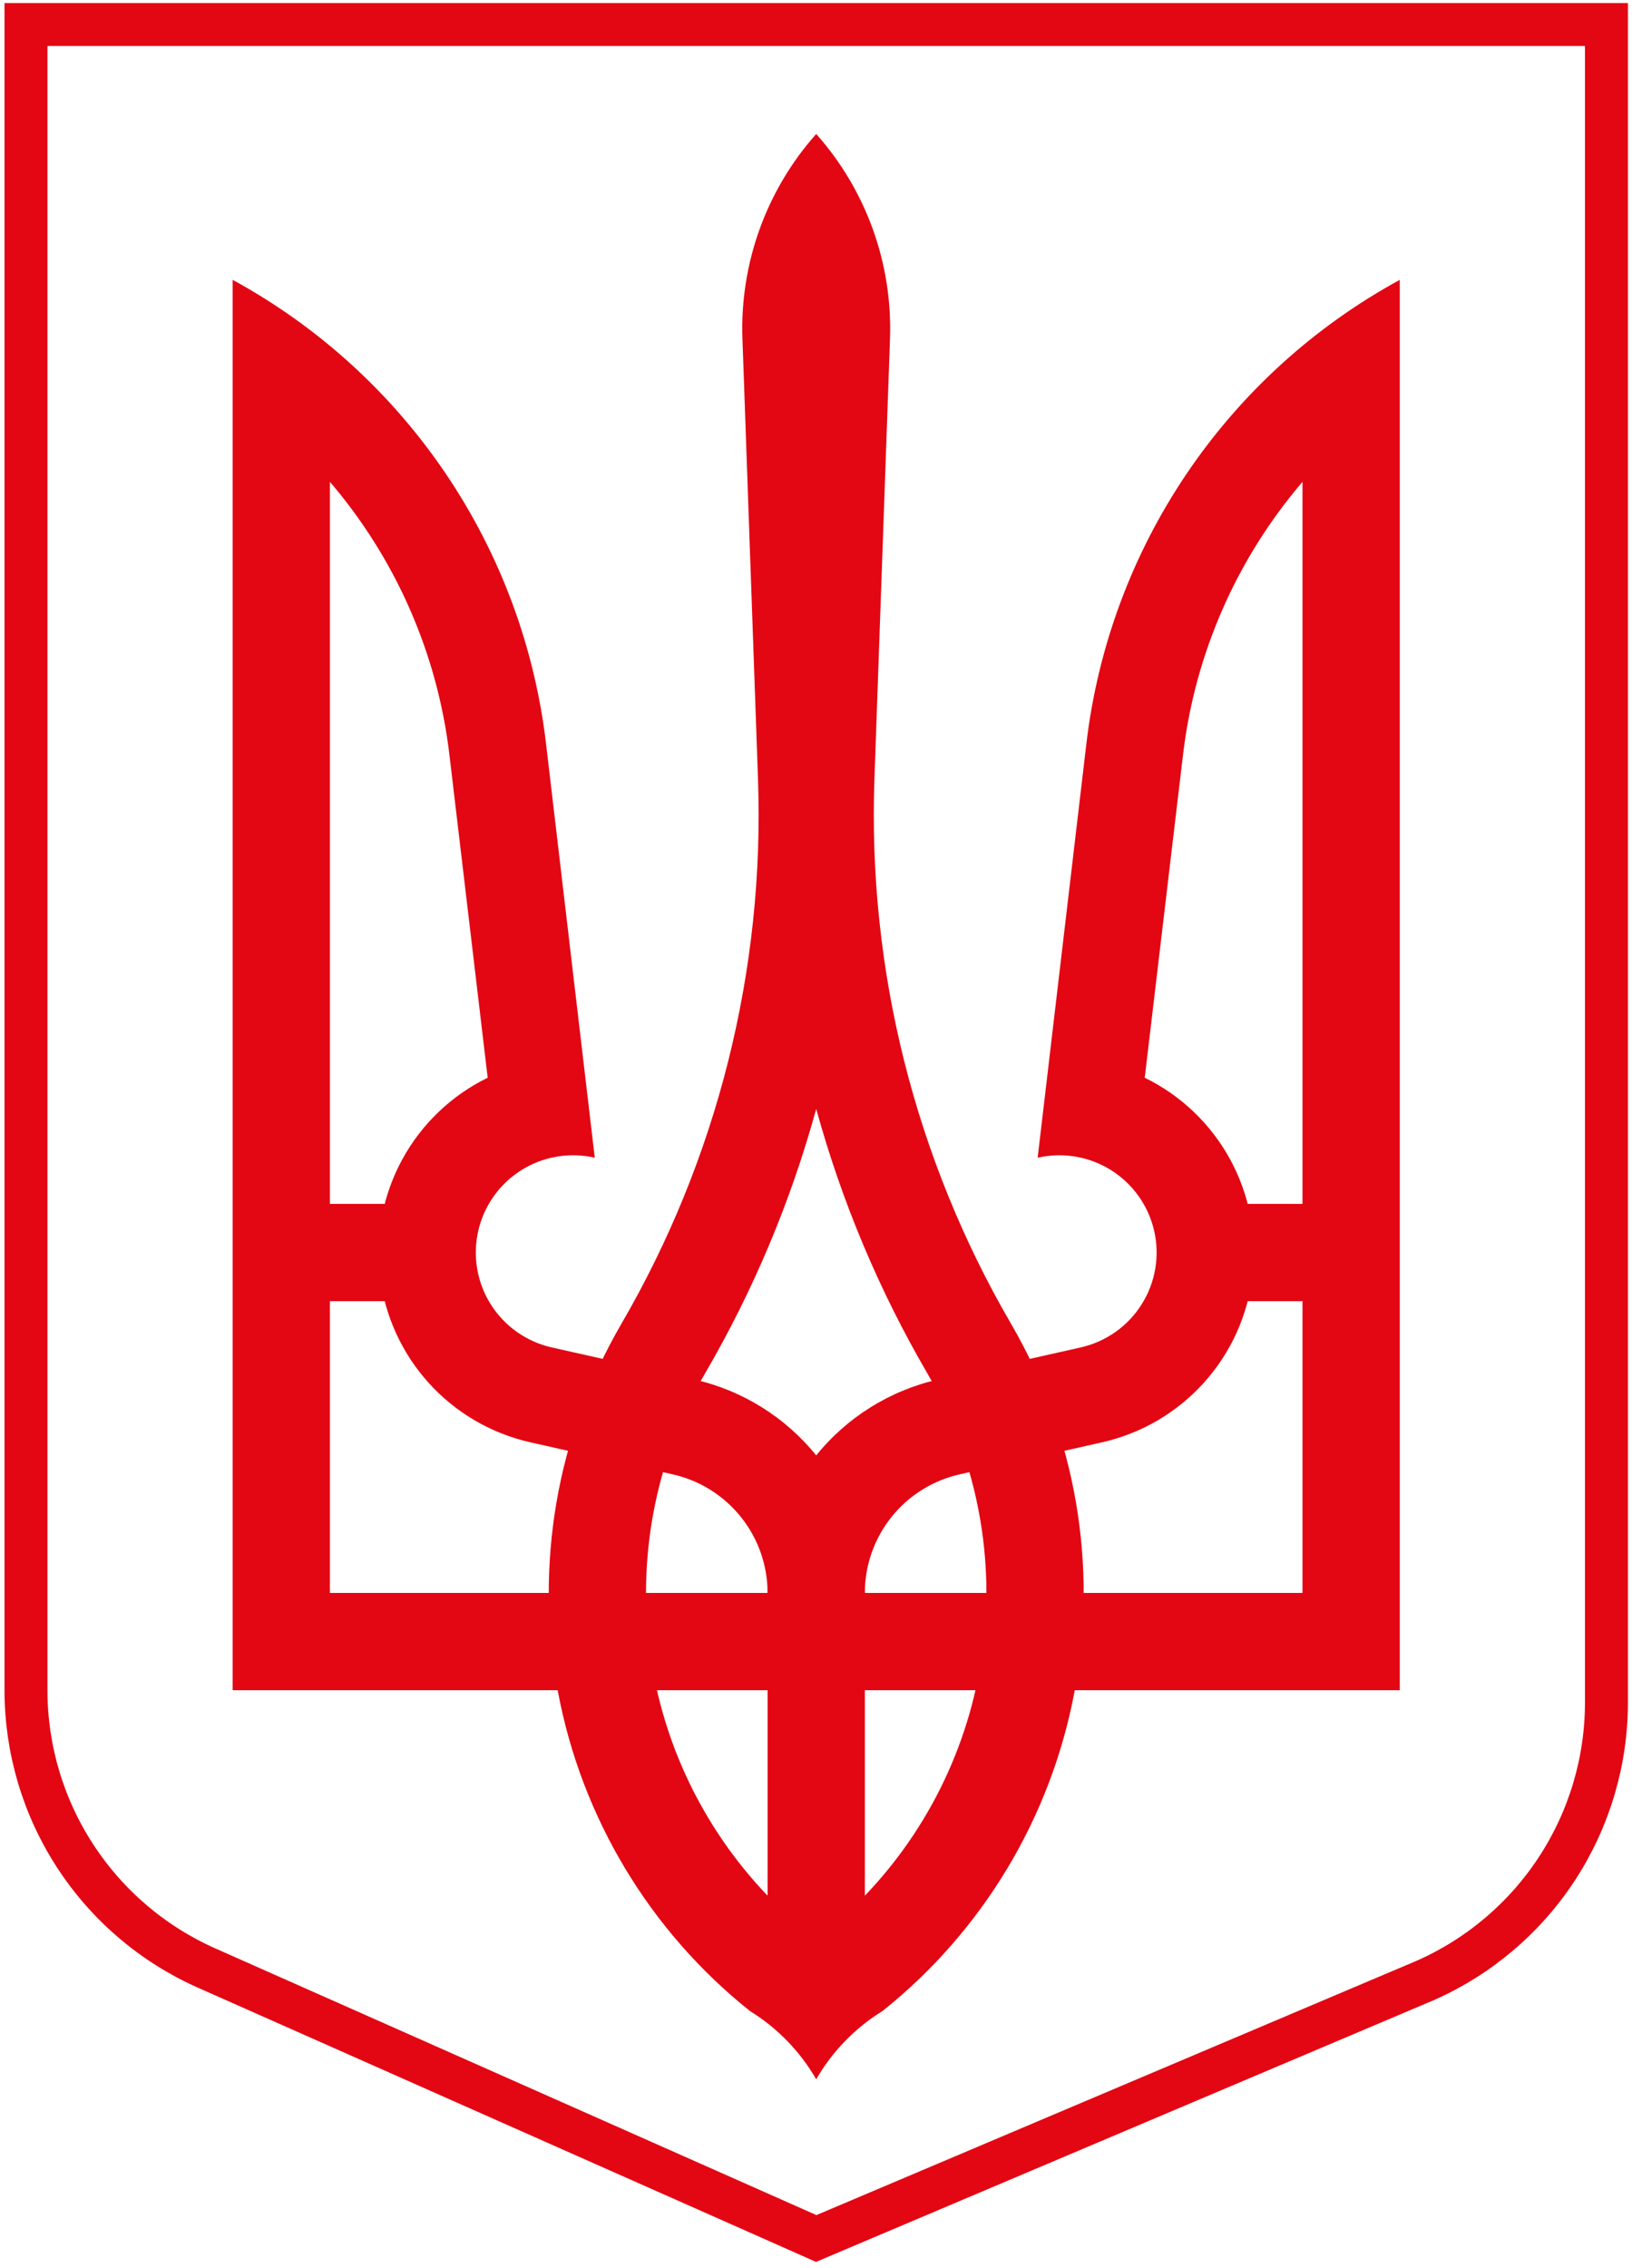
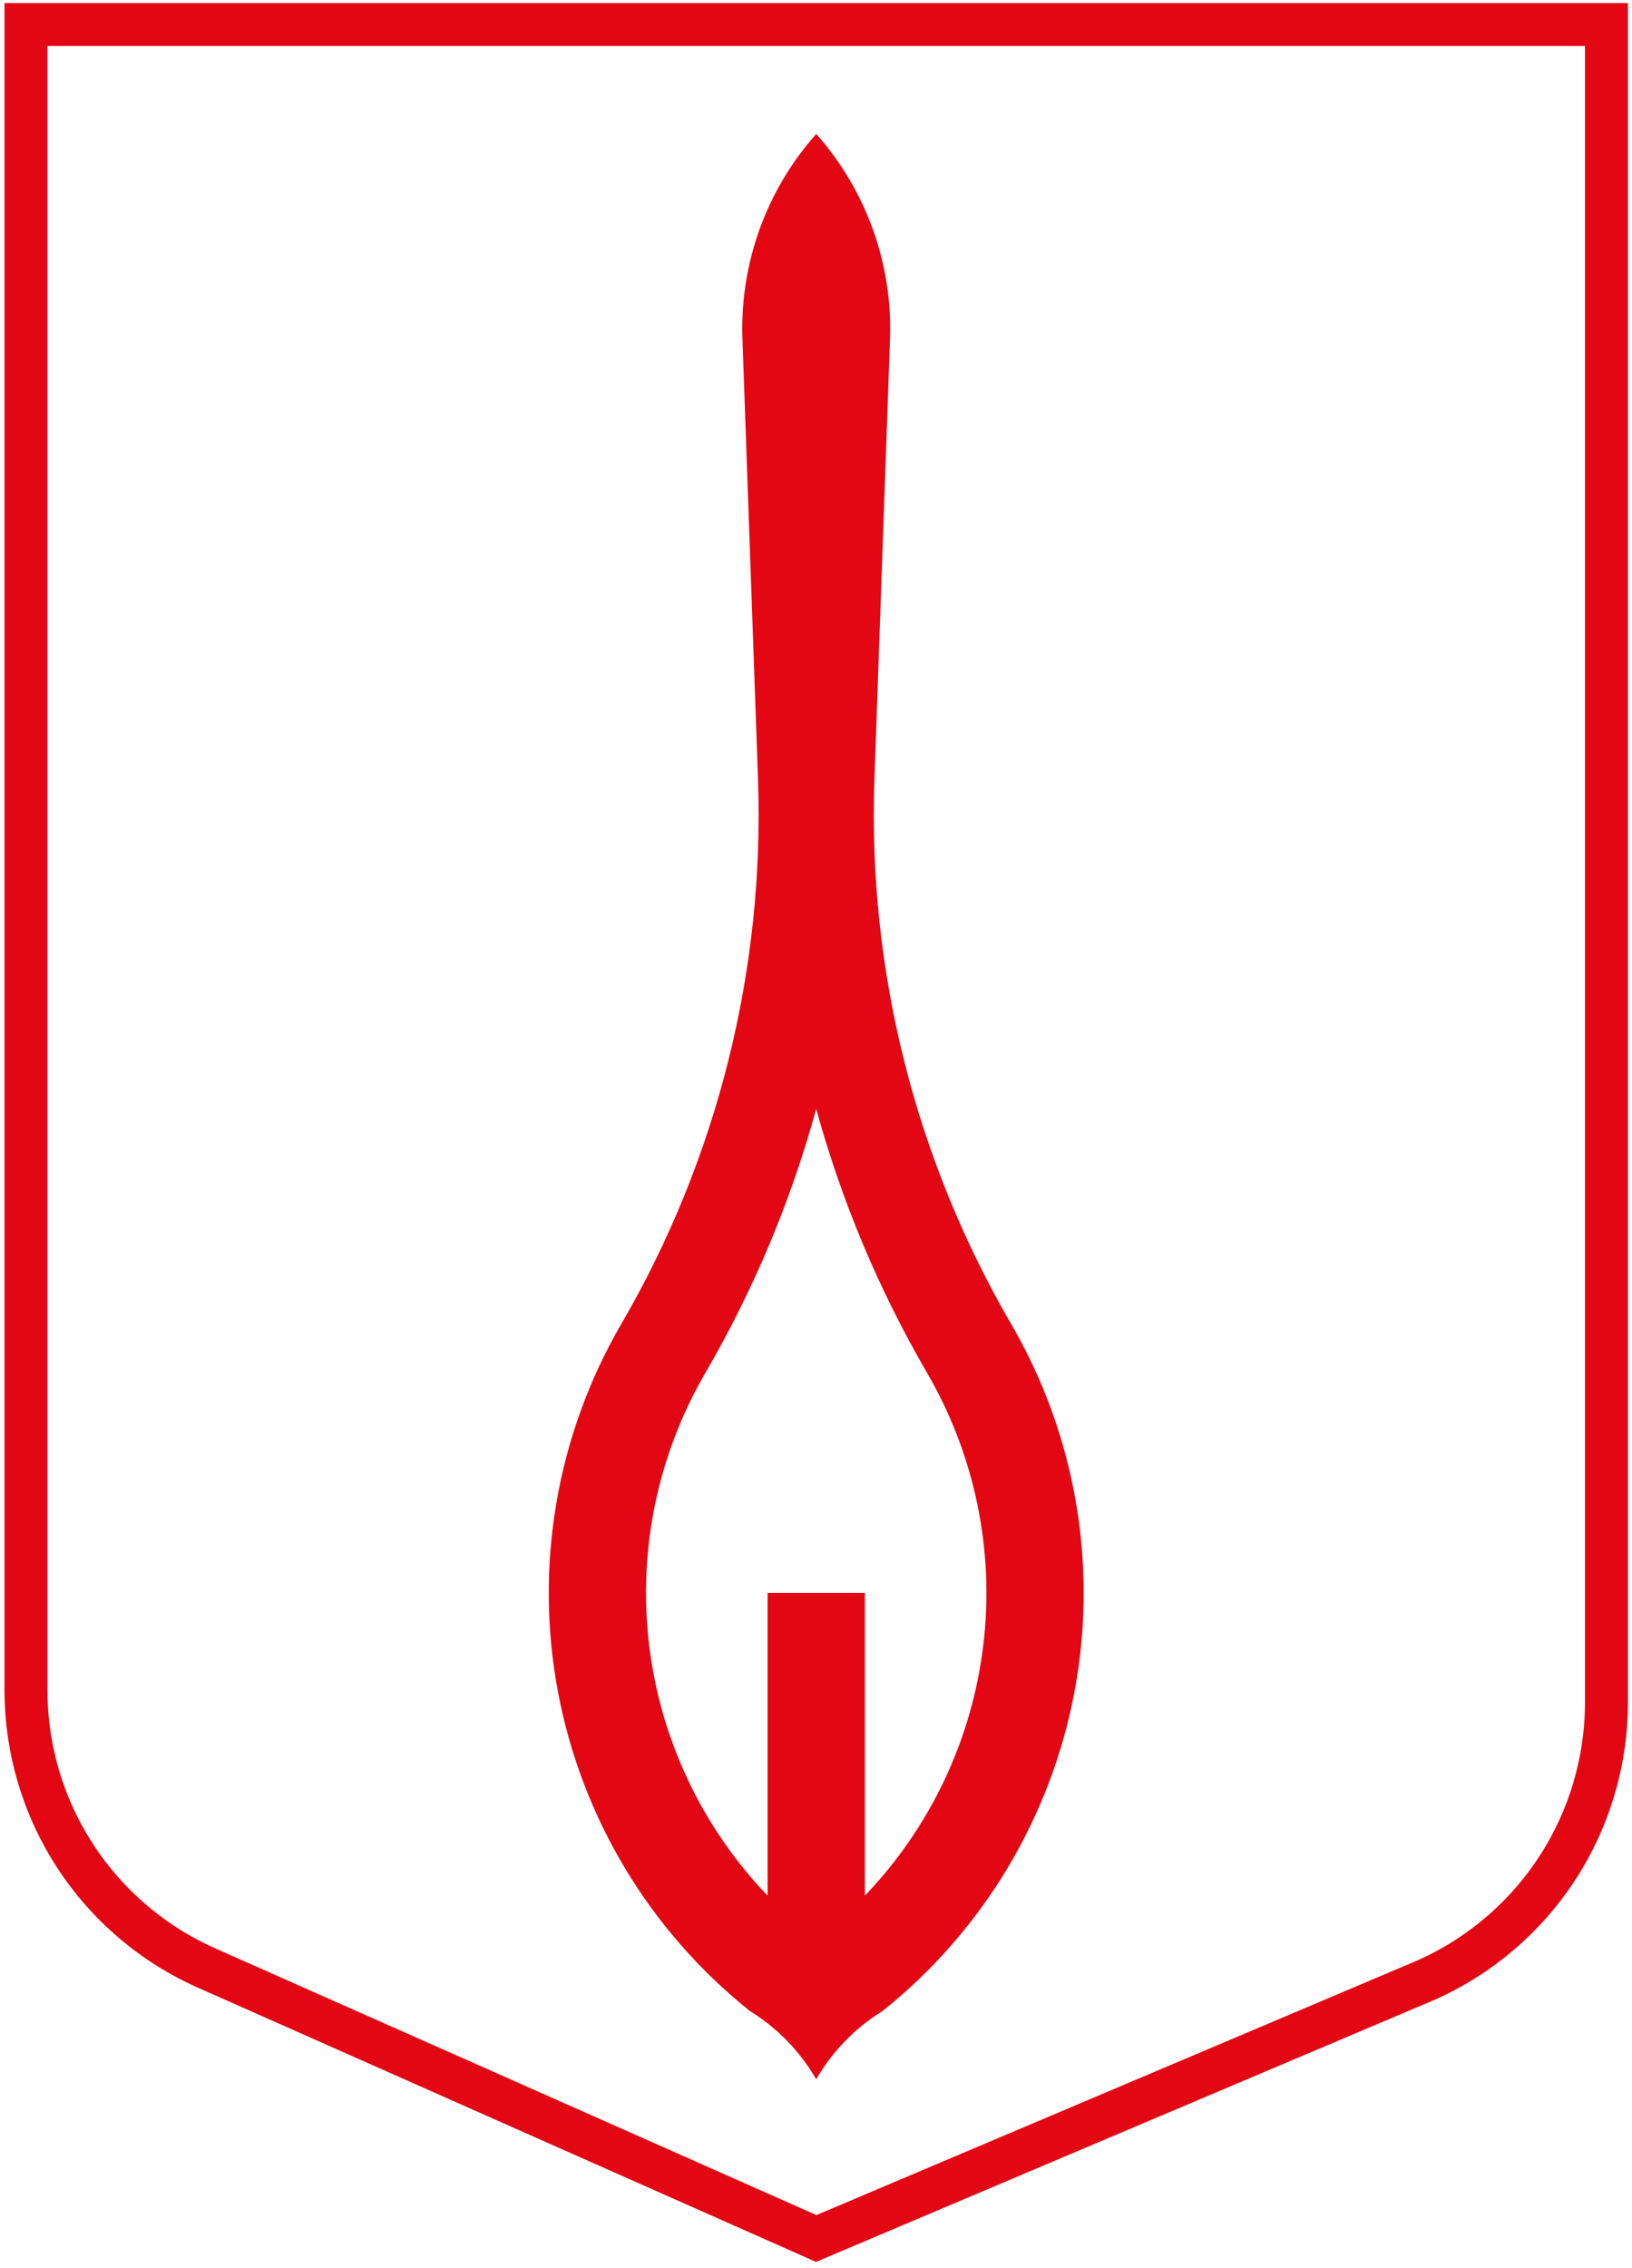
<svg xmlns="http://www.w3.org/2000/svg" width="190" height="264" viewBox="0 0 190 264" fill="none">
  <path d="M3.025 2.857H187.025V198.18C187.025 205.029 185.037 211.73 181.303 217.472C177.569 223.213 172.249 227.747 165.989 230.525L95.025 260.59L24.061 229.109C17.801 226.332 12.481 221.798 8.747 216.056C5.013 210.315 3.025 203.613 3.025 196.764V2.857Z" stroke="#E30613" stroke-width="5" />
  <path d="M101.803 90.694C101.017 112.914 106.534 134.904 117.716 154.122C125.227 167.033 127.849 182.214 125.101 196.896C122.353 211.578 114.42 224.784 102.748 234.105C99.555 236.074 96.901 238.807 95.025 242.056C93.149 238.807 90.496 236.074 87.302 234.105C75.63 224.784 67.697 211.578 64.95 196.896C62.202 182.214 64.823 167.033 72.335 154.122C83.516 134.904 89.033 112.914 88.248 90.694L86.436 39.445C86.127 30.686 89.203 22.145 95.025 15.595C100.848 22.145 103.924 30.686 103.614 39.445L101.803 90.694ZM100.687 220.683C108.335 212.697 113.177 202.44 114.484 191.46C115.79 180.481 113.489 169.374 107.929 159.816C102.319 150.174 97.982 139.847 95.025 129.09C92.069 139.847 87.732 150.174 82.122 159.816C76.561 169.374 74.26 180.481 75.567 191.46C76.873 202.44 81.716 212.697 89.364 220.683V185.441H100.687V220.683Z" fill="#E30613" />
-   <path d="M126.48 86.562C127.805 75.304 131.81 64.527 138.157 55.135C144.505 45.742 153.011 38.008 162.963 32.579V196.764H95.025L89.363 185.44C89.363 179.655 91.332 174.043 94.946 169.525C98.56 165.008 103.604 161.855 109.248 160.585L125.818 156.857C127.27 156.53 128.644 155.92 129.861 155.061C131.077 154.203 132.112 153.113 132.907 151.854C133.702 150.596 134.24 149.192 134.492 147.725C134.744 146.258 134.704 144.755 134.374 143.303C134.045 141.851 133.432 140.479 132.572 139.264C131.711 138.049 130.619 137.016 129.359 136.224C128.098 135.431 126.694 134.895 125.226 134.646C123.758 134.397 122.256 134.44 120.805 134.772L126.48 86.562ZM133.272 125.462C137.487 127.52 140.958 130.837 143.207 134.954C145.456 139.071 146.37 143.784 145.825 148.443C145.28 153.102 143.301 157.476 140.162 160.962C137.024 164.449 132.88 166.874 128.304 167.904L111.733 171.632C108.598 172.337 105.796 174.089 103.788 176.599C101.78 179.108 100.686 182.227 100.686 185.44H151.64V56.092C143.962 65.064 139.121 76.113 137.731 87.84L133.272 125.462ZM142.582 140.148H153.905V151.471H142.582V140.148Z" fill="#E30613" />
-   <path d="M63.569 86.562C62.243 75.304 58.239 64.527 51.892 55.135C45.544 45.742 37.038 38.008 27.086 32.579V196.764H95.024L100.686 185.44C100.686 179.655 98.717 174.043 95.103 169.525C91.489 165.008 86.445 161.855 80.801 160.585L64.231 156.857C62.778 156.53 61.405 155.92 60.188 155.061C58.972 154.203 57.937 153.113 57.142 151.854C56.347 150.596 55.808 149.192 55.557 147.725C55.305 146.258 55.345 144.755 55.674 143.303C56.004 141.851 56.617 140.479 57.477 139.264C58.338 138.049 59.43 137.016 60.69 136.224C61.95 135.431 63.355 134.895 64.823 134.646C66.29 134.397 67.793 134.44 69.244 134.772L63.569 86.562ZM56.777 125.462C52.562 127.52 49.091 130.837 46.842 134.954C44.593 139.071 43.678 143.784 44.224 148.443C44.769 153.102 46.748 157.476 49.887 160.962C53.025 164.449 57.169 166.874 61.745 167.904L78.316 171.632C81.451 172.337 84.253 174.089 86.261 176.599C88.269 179.108 89.362 182.227 89.362 185.44H38.409V56.092C46.087 65.064 50.928 76.113 52.318 87.84L56.777 125.462ZM47.467 140.148H36.144V151.471H47.467V140.148Z" fill="#E30613" />
</svg>